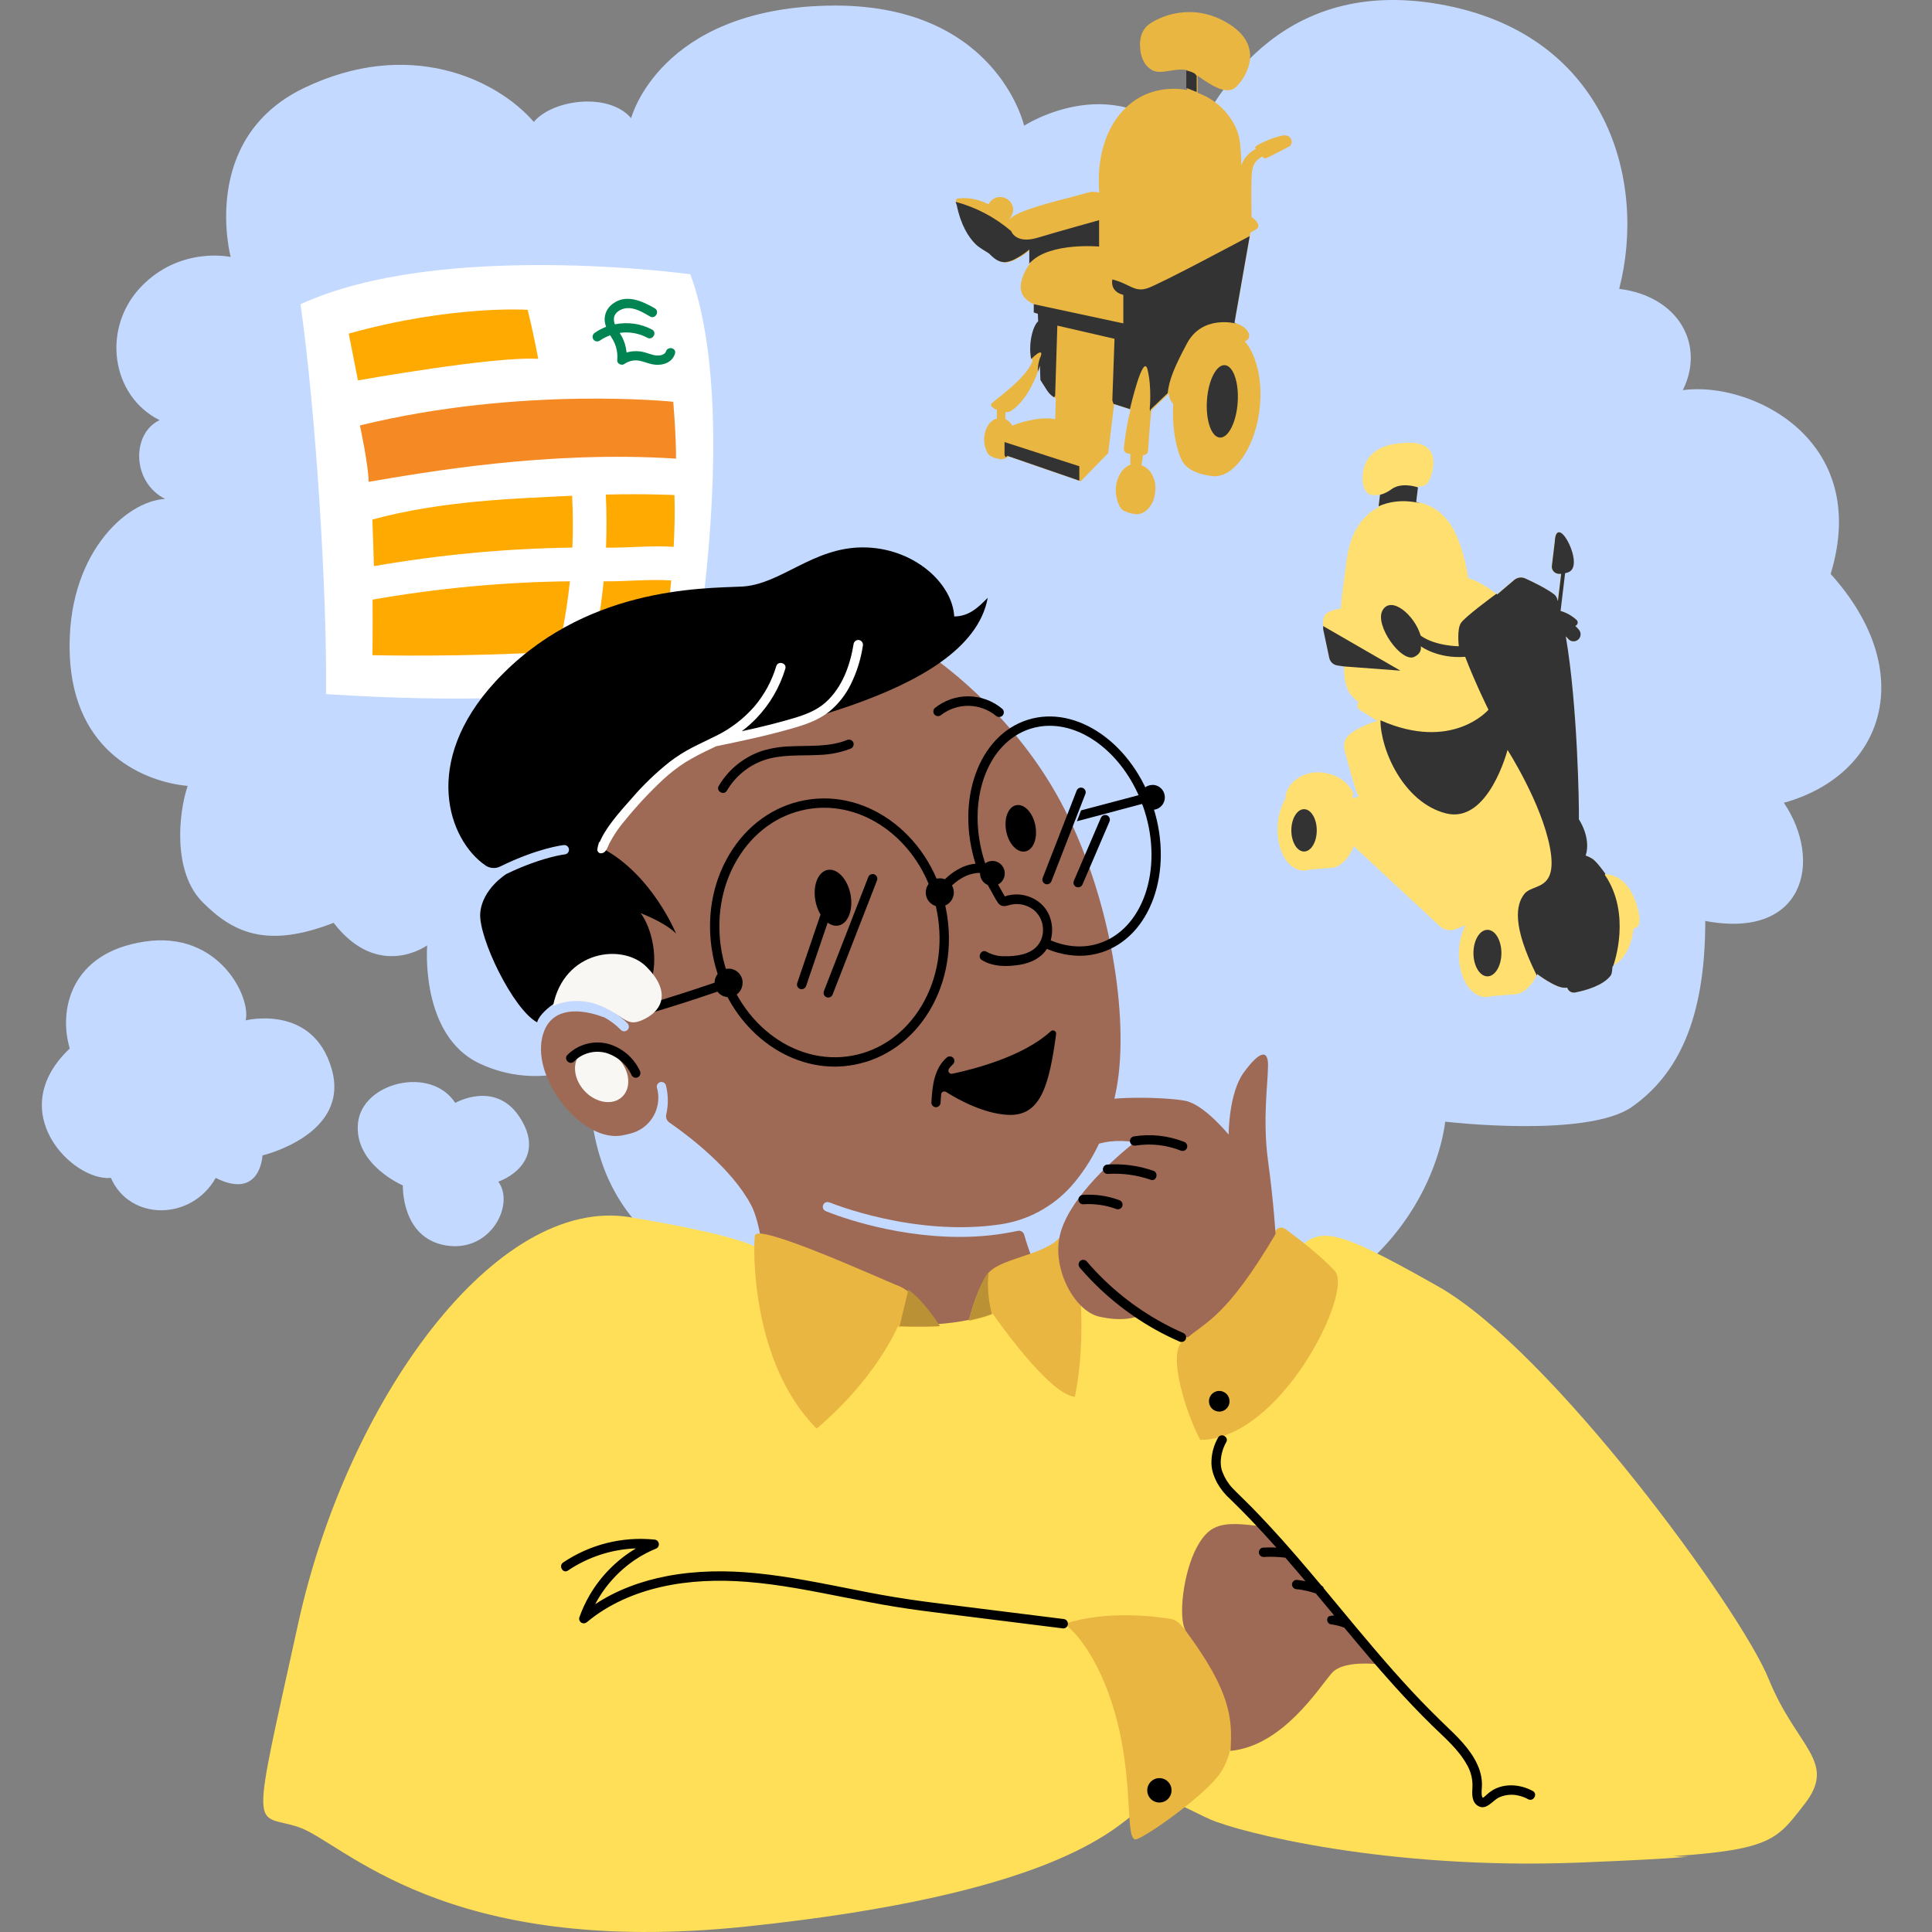
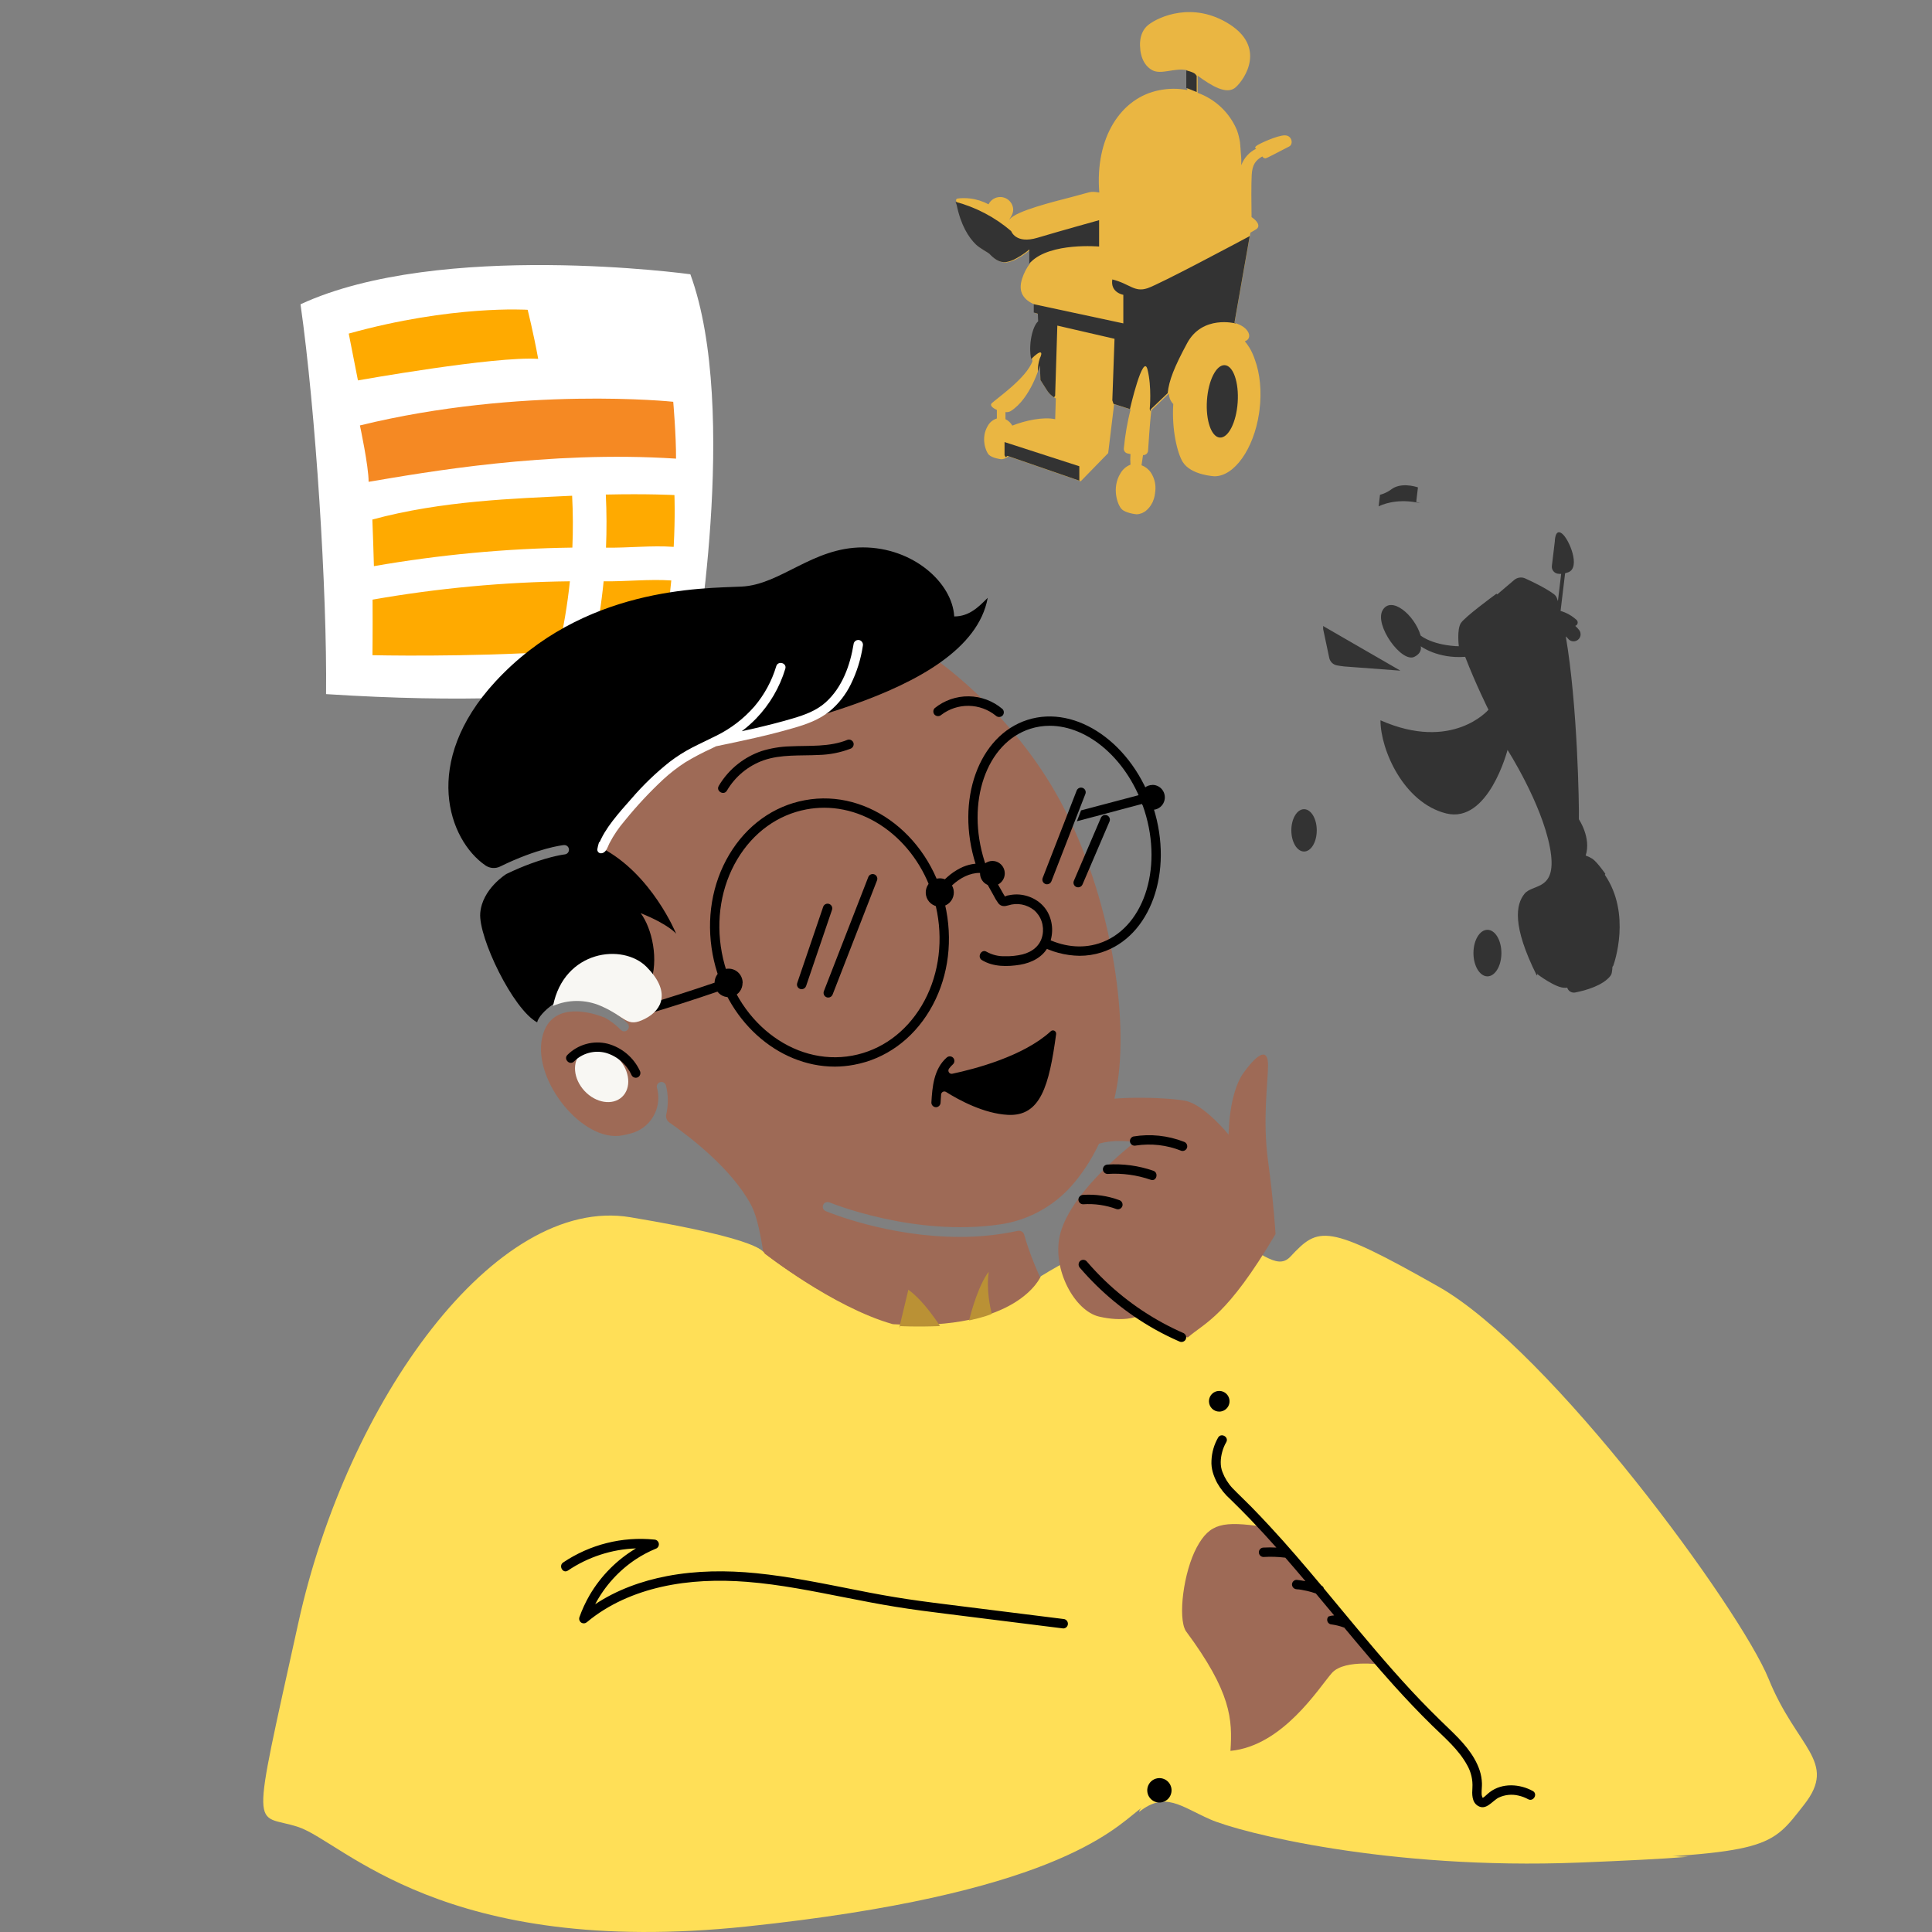
<svg xmlns="http://www.w3.org/2000/svg" width="240" height="240" viewBox="0 0 240 240" fill="none">
  <rect x="0" y="0" width="240" height="240" fill="#808080" stroke="none" />
  <g clip-path="url(#clip0_13859_98828)">
-     <path d="M78.403 14.681C78.403 14.681 81.89 1.167 102.811 0.701C123.733 0.235 127.22 15.613 127.22 15.613C127.22 15.613 139.075 7.924 147.676 18.642C151.396 10.487 159.997 -3.26 179.756 0.701C199.515 4.662 204.629 22.37 201.142 35.884C208.581 36.816 211.835 42.874 209.046 48.466C217.415 47.301 232.524 54.524 227.41 71.299C238.336 83.415 234.152 96.23 221.599 99.725C226.48 106.948 224.156 116.734 211.835 114.404C211.835 126.753 208.349 133.51 202.769 137.471C197.19 141.432 179.523 139.335 179.523 139.335C179.523 139.335 177.896 158.673 153.953 165.197C130.009 171.721 117.689 158.44 117.689 158.44C117.689 158.44 103.509 165.43 87.004 157.741C70.499 150.052 73.521 132.112 73.521 132.112C73.521 132.112 67.013 135.607 59.574 132.112C52.135 128.617 53.065 117.433 53.065 117.433C53.065 117.433 47.021 121.86 41.442 114.637C33.073 117.899 28.889 115.802 25.169 112.074C21.45 108.346 22.148 101.123 23.31 97.628C18.196 97.162 9.13 93.667 8.665 81.318C8.2 68.969 15.639 62.212 20.52 61.98C16.336 59.883 16.336 53.825 19.823 52.194C13.779 49.165 12.617 40.777 17.498 35.651C22.38 30.525 28.657 31.923 28.657 31.923C28.657 31.923 24.705 17.244 37.722 10.953C50.74 4.662 61.666 9.788 66.315 15.147C68.64 12.351 75.614 11.419 78.403 14.681ZM44.464 139.568C43.999 144.693 50.043 147.256 50.043 147.256C50.043 147.256 49.81 153.78 55.389 154.712C60.968 155.644 63.99 149.586 61.898 146.79C64.455 145.858 67.477 143.062 64.455 138.636C61.433 134.209 56.552 137.005 56.552 137.005C53.53 132.345 44.929 134.442 44.464 139.568ZM17.963 116.967C8.665 118.365 7.27 125.588 8.665 130.248C0.296 138.17 9.13 146.79 13.779 146.324C16.104 151.683 23.775 151.683 26.797 146.324C32.376 149.12 32.608 143.529 32.608 143.529C32.608 143.529 43.534 140.966 41.209 132.811C38.885 124.656 30.516 126.753 30.516 126.753C31.213 123.957 27.262 115.569 17.963 116.967Z" fill="#C4D9FF" />
    <path d="M85.758 34.07C85.758 34.07 54.642 29.785 37.331 37.799C39.214 51.016 40.642 73.506 40.504 86.225C75.006 88.456 86.115 83.247 86.115 83.247C86.115 83.247 91.945 50.992 85.758 34.07Z" fill="white" />
    <path d="M65.547 38.484C65.547 38.484 66.26 41.306 66.857 44.581C61.462 44.217 44.465 47.255 44.465 47.255L43.322 41.439C56.163 37.86 65.547 38.484 65.547 38.484ZM71.102 68.022C71.194 65.88 71.184 63.734 71.072 61.582C63.926 61.932 54.901 62.195 46.254 64.539C46.312 66.183 46.416 68.644 46.449 70.329C54.601 68.908 62.844 68.137 71.102 68.024L71.102 68.022ZM75.28 68.031C78.045 68.076 80.928 67.736 83.688 67.934C83.892 64.088 83.781 61.498 83.781 61.498C83.781 61.498 80.43 61.319 75.256 61.437C75.364 63.636 75.372 65.834 75.279 68.034L75.28 68.031ZM70.794 72.21C62.584 72.303 54.386 73.066 46.282 74.489C46.306 78.41 46.268 81.39 46.268 81.39C46.268 81.39 57.856 81.668 69.32 80.917C69.996 78.047 70.489 75.139 70.794 72.21ZM74.986 72.211C74.707 75.021 74.267 77.814 73.668 80.576C76.751 80.293 79.716 79.92 82.311 79.427C82.811 77.009 83.17 74.564 83.388 72.107C80.633 71.918 77.754 72.254 74.986 72.211Z" fill="#FFAA00" />
    <path d="M44.71 52.849C44.71 52.849 45.802 57.931 45.789 59.853C52.768 58.682 68.02 55.936 83.979 56.974C83.998 54.091 83.631 49.91 83.631 49.91C83.631 49.91 64.811 47.928 44.71 52.849Z" fill="#F58923" />
-     <path d="M82.722 43.671C82.622 43.978 82.23 44.123 81.92 44.157C81.365 44.22 80.824 43.993 80.303 43.837C79.508 43.569 78.647 43.552 77.836 43.79C77.774 43.084 77.569 42.4 77.234 41.78C77.157 41.641 77.067 41.498 76.978 41.353C78.168 41.181 79.377 41.394 80.43 41.962C81.084 42.315 81.66 41.302 81.007 40.944C79.594 40.194 77.96 39.962 76.383 40.288C76.29 40.055 76.249 39.803 76.263 39.551C76.321 38.819 77.098 38.373 77.758 38.292C78.841 38.159 79.87 38.812 80.766 39.321C81.409 39.693 81.986 38.675 81.341 38.3C79.788 37.4 77.778 36.478 76.117 37.737C75.777 37.978 75.505 38.306 75.33 38.685C75.154 39.065 75.081 39.483 75.118 39.897C75.148 40.137 75.206 40.373 75.29 40.599C74.797 40.787 74.328 41.035 73.893 41.336C73.763 41.418 73.669 41.547 73.631 41.696C73.593 41.845 73.614 42.002 73.689 42.135C73.768 42.266 73.895 42.36 74.044 42.397C74.192 42.433 74.349 42.409 74.482 42.33C74.892 42.046 75.337 41.817 75.805 41.65L76.069 42.095C76.554 42.883 76.766 43.814 76.673 44.743C76.629 45.178 77.207 45.455 77.548 45.223C77.986 44.913 78.512 44.753 79.045 44.769C79.701 44.788 80.317 45.103 80.949 45.237C82.077 45.49 83.45 45.178 83.845 43.945C84.075 43.219 82.952 42.946 82.722 43.671Z" fill="#008552" />
    <path d="M103.016 149.355C103.135 149.406 113.504 153.661 124.19 152.106C127.613 151.621 130.757 149.94 133.07 147.357C135.711 144.378 137.738 140.342 138.699 135.218C140.321 126.601 138.004 111.229 131.75 99.584C125.495 87.939 115.533 81.418 115.533 81.418C115.533 81.418 101.633 73.266 84.027 84.213C68.686 93.762 73.22 118.682 74.64 124.926C75.885 125.436 77.016 126.188 77.969 127.141C78.045 127.224 78.096 127.328 78.114 127.44C78.132 127.552 78.118 127.666 78.072 127.77C78.027 127.873 77.952 127.961 77.858 128.023C77.763 128.085 77.653 128.117 77.54 128.117C77.46 128.117 77.381 128.1 77.308 128.068C77.234 128.035 77.168 127.988 77.114 127.928C76.492 127.288 75.774 126.752 74.985 126.337V126.37C74.985 126.37 68.499 123.575 67.341 128.932C66.182 134.289 72.437 141.974 77.302 141.043C77.673 140.973 78.011 140.898 78.321 140.81C79.472 140.524 80.466 139.798 81.092 138.787C81.719 137.776 81.929 136.559 81.678 135.395C81.648 135.258 81.622 135.174 81.615 135.162C81.593 135.089 81.584 135.012 81.591 134.936C81.598 134.86 81.619 134.786 81.654 134.718C81.69 134.65 81.738 134.59 81.796 134.541C81.854 134.492 81.922 134.455 81.994 134.432C82.067 134.409 82.143 134.401 82.219 134.407C82.295 134.414 82.368 134.436 82.436 134.471C82.503 134.506 82.563 134.555 82.612 134.613C82.661 134.672 82.698 134.74 82.721 134.813C83.024 136.006 83.038 137.255 82.762 138.455C82.721 138.64 82.737 138.832 82.806 139.008C82.876 139.184 82.996 139.334 83.151 139.44C85.681 141.197 90.884 145.172 93.287 149.66C96.53 155.716 93.287 175.512 111.588 176.444C125.749 177.163 131.027 170.789 132.699 167.857C132.921 167.466 133.036 167.022 133.032 166.572C133.027 166.122 132.904 165.681 132.674 165.295C131.36 163.094 128.532 158.049 127.225 153.37C127.175 153.204 127.064 153.063 126.914 152.977C126.764 152.89 126.587 152.864 126.419 152.904C124.045 153.412 121.625 153.662 119.198 153.652C110.36 153.652 102.982 150.624 102.567 150.445C102.497 150.416 102.433 150.372 102.379 150.318C102.326 150.264 102.283 150.199 102.254 150.129C102.225 150.058 102.21 149.982 102.211 149.905C102.211 149.829 102.226 149.753 102.255 149.682C102.285 149.612 102.328 149.547 102.382 149.494C102.436 149.44 102.5 149.397 102.57 149.368C102.641 149.339 102.716 149.324 102.792 149.324C102.868 149.324 102.944 149.34 103.014 149.369L103.016 149.355Z" fill="#9E6A56" />
    <path d="M118.537 76.577C118.306 72.404 113.438 68 107.18 68C100.922 68 96.982 72.636 92.115 72.868C87.248 73.1 72.414 72.868 61.52 84.691C52.314 94.685 55.691 104.347 60.317 107.516C60.583 107.695 60.891 107.801 61.21 107.823C61.53 107.845 61.85 107.781 62.137 107.639C66.788 105.357 69.85 104.998 70.036 104.977C70.189 104.961 70.343 105.006 70.463 105.104C70.584 105.201 70.66 105.342 70.677 105.495C70.693 105.649 70.647 105.803 70.55 105.923C70.453 106.043 70.312 106.12 70.159 106.136C70.145 106.136 68.536 106.322 65.929 107.282C65.08 107.592 64.056 108.014 62.902 108.57C62.902 108.57 59.889 110.425 59.657 113.439C59.425 116.452 63.713 125.377 66.726 127C66.958 125.841 69.823 123.37 72.752 123.291C77.04 123.175 79.59 125.261 80.749 122.248C81.907 119.234 80.98 115.293 79.59 113.439C83.066 114.83 83.993 115.989 83.993 115.989C83.993 115.989 80.98 108.57 74.722 105.325C77.272 101.152 82.371 95.357 87.238 93.039C92.106 90.721 120.382 87.011 122.7 74.261C121.551 75.418 120.392 76.577 118.537 76.577Z" fill="black" />
    <path d="M129.293 158.542C129.293 158.542 126.521 165.428 110.914 164.495C103.46 162.398 94.775 155.585 94.775 155.585C94.775 155.585 95.073 154.007 78.301 151.21C61.529 148.413 43.126 174.052 37.07 201.556C31.013 229.06 31.479 225.097 37.07 226.962C42.66 228.827 55.007 243.278 92.744 239.315C130.481 235.353 138.169 227.428 141.43 224.864C144.691 222.3 146.555 224.165 150.282 225.797C154.009 227.428 172.412 232.09 196.172 231.157C219.933 230.225 219.933 229.526 224.126 224.165C228.319 218.804 223.194 217.172 219.7 208.548C216.206 199.924 192.678 167.759 178.701 159.834C164.725 151.909 163.793 152.375 160.299 156.104C156.804 159.834 151.868 144.662 129.293 158.542Z" fill="#FFDF57" />
    <path d="M141.509 225.078C144.762 222.512 146.621 224.378 150.339 226.011C154.056 227.645 172.411 232.311 196.11 231.378C201.935 231.144 206.334 230.932 209.7 230.659C198.434 230.445 193.09 223.911 190.302 222.512C187.514 221.112 185.19 223.911 184.028 222.745C182.867 221.578 184.726 219.712 181.008 216.212C177.29 212.712 157.774 190.08 154.056 186.113C150.339 182.147 151.5 180.28 153.359 176.547C155.218 172.814 155.45 163.287 159.609 156.754C156.11 158.082 150.418 145.721 129.404 158.686C129.404 158.686 126.639 165.581 111.072 164.648C103.637 162.548 94.975 155.728 94.975 155.728C94.975 155.728 95.261 154.204 79.436 151.5C85.538 155.371 85.538 183.001 81.1 191.246C79.706 192.88 74.827 195.68 73.2 200.579C82.029 196.146 85.979 193.813 102.476 197.313C118.972 200.813 129.892 201.979 134.074 201.746C138.257 201.513 147.086 200.579 150.571 208.746C154.056 216.912 141.509 223.678 141.509 225.078Z" fill="#FFDF57" />
-     <path d="M120.343 164.087C120.343 164.087 121.205 160.465 122.6 158.369C123.994 156.273 129.573 156.04 131.665 153.711C133.756 151.382 135.383 164.658 133.524 173.508C130.27 173.275 123.332 163.207 123.332 163.207C123.332 163.207 122.967 163.516 120.343 164.087ZM116.624 164.786C116.624 164.786 113.999 160.698 111.675 159.766C109.351 158.835 94.01 151.847 93.778 153.478C93.545 155.108 93.313 169.316 101.448 177.468C108.886 171.179 111.531 164.781 111.531 164.781C111.531 164.781 113.435 164.909 116.624 164.783V164.786ZM146.773 166.754C145.146 168.384 147.238 175.372 149.097 178.865C159.092 178.865 168.157 160.465 165.832 157.903C164.112 156.005 161.114 153.725 159.675 152.67C159.575 152.596 159.46 152.544 159.338 152.519C159.216 152.493 159.09 152.494 158.968 152.521C158.847 152.549 158.732 152.602 158.633 152.677C158.533 152.753 158.451 152.848 158.392 152.958C153.423 162.063 148.351 165.175 146.773 166.754ZM145.401 201.104C143.407 200.775 137.441 200.023 132.232 201.719C134.365 203.298 137.475 207.746 139.102 215.2C140.729 222.653 139.8 228.941 141.194 228.476C142.589 228.01 148.865 223.585 151.189 220.79C153.474 218.044 155.308 211.028 146.559 201.73C146.252 201.4 145.845 201.18 145.401 201.104Z" fill="#EAB642" />
    <path d="M123.2 163.207C122.974 163.322 122.296 163.601 120.387 164.03C120.387 164.03 121.226 160.408 122.583 158.31C122.657 158.2 122.739 158.096 122.829 158C122.499 160.152 123.017 162.487 123.2 163.207ZM112.84 160.212C112.84 160.212 112.408 162.042 111.73 164.839C111.73 164.893 111.709 164.946 111.7 165C111.777 164.825 111.816 164.73 111.816 164.73C111.816 164.73 113.667 164.855 116.77 164.73C116.77 164.732 114.832 161.632 112.84 160.217V160.212Z" fill="#BA9135" />
    <path d="M147.583 166.118C147.436 166.351 141.202 163.554 141.202 163.554C141.202 163.554 139.57 164.253 136.54 163.554C133.509 162.854 130.712 157.727 131.644 153.531C132.577 149.336 137.472 144.674 140.969 141.877C136.074 141.178 134.675 143.276 132.111 143.509C129.546 143.742 126.982 143.509 127.215 142.11C127.448 140.712 132.81 138.381 134.908 137.216C137.006 136.05 144.932 136.283 147.263 136.75C149.595 137.216 152.625 140.945 152.625 140.945C152.625 140.945 152.625 135.817 154.49 133.253C156.355 130.69 157.521 130.223 157.521 132.321C157.521 134.419 156.821 139.08 157.521 144.208C158.22 149.336 158.453 153.298 158.453 153.298C152.392 163.554 149.744 164.253 147.583 166.118ZM148.662 192.223C147.03 195.253 146.291 200.951 147.305 202.606C152.942 210.193 153.117 213.584 152.851 217.5C159.353 216.885 163.808 209.703 165.44 207.839C167.072 205.974 172.2 206.867 172.2 206.867L156.942 189.659C151.933 188.938 150.294 189.192 148.662 192.223Z" fill="#9E6A56" />
-     <path d="M105.654 111.097C106.025 113.004 105.355 114.741 104.154 114.974C102.953 115.207 101.677 113.852 101.303 111.943C100.93 110.034 101.602 108.301 102.803 108.066C104.005 107.83 105.281 109.19 105.654 111.097ZM126.245 100.022C125.244 100.216 124.686 101.654 124.994 103.249C125.302 104.844 126.368 105.963 127.367 105.769C128.365 105.576 128.925 104.137 128.615 102.543C128.304 100.948 127.243 99.826 126.245 100.022Z" fill="black" />
    <path d="M103.348 113.046L100.135 122.489C100.095 122.604 100.021 122.703 99.922 122.774C99.823 122.844 99.705 122.882 99.584 122.882C99.521 122.882 99.458 122.872 99.398 122.852C99.326 122.827 99.259 122.789 99.201 122.739C99.144 122.689 99.097 122.628 99.063 122.559C99.029 122.491 99.009 122.417 99.004 122.34C98.999 122.264 99.008 122.188 99.033 122.116L102.249 112.672C102.271 112.597 102.308 112.527 102.358 112.467C102.408 112.407 102.47 112.358 102.539 112.322C102.609 112.286 102.685 112.265 102.763 112.259C102.841 112.253 102.919 112.263 102.993 112.288C103.067 112.314 103.135 112.353 103.193 112.405C103.252 112.458 103.299 112.521 103.332 112.591C103.365 112.662 103.384 112.739 103.386 112.817C103.389 112.895 103.376 112.973 103.348 113.046ZM108.613 108.617C108.469 108.562 108.309 108.566 108.168 108.628C108.028 108.69 107.917 108.806 107.862 108.949L102.344 123.13C102.289 123.274 102.293 123.433 102.355 123.574C102.417 123.715 102.533 123.825 102.676 123.88C102.743 123.907 102.814 123.92 102.886 123.92C103.003 123.92 103.117 123.885 103.214 123.819C103.311 123.753 103.385 123.66 103.428 123.551L108.945 109.37C108.973 109.298 108.986 109.222 108.985 109.146C108.983 109.07 108.966 108.994 108.935 108.925C108.904 108.855 108.86 108.792 108.805 108.739C108.749 108.686 108.684 108.645 108.613 108.617ZM117.555 113.131C118.372 117.509 117.639 121.907 115.493 125.513C113.347 129.119 109.996 131.55 106.106 132.268C105.314 132.419 104.51 132.497 103.704 132.5C96.58 132.5 90.046 126.695 88.525 118.542C87.709 114.165 88.442 109.767 90.588 106.161C92.734 102.554 96.082 100.123 99.975 99.406C107.978 97.908 115.865 104.068 117.555 113.131ZM116.414 113.345C114.995 105.75 108.952 100.341 102.379 100.341C101.644 100.342 100.911 100.41 100.189 100.543C96.631 101.205 93.576 103.411 91.585 106.75C89.595 110.089 88.9 114.227 89.665 118.326C91.239 126.76 98.517 132.505 105.89 131.135C109.447 130.473 112.503 128.267 114.493 124.928C116.484 121.588 117.176 117.444 116.414 113.345ZM134.499 97.878C134.428 97.85 134.352 97.837 134.275 97.838C134.199 97.84 134.123 97.857 134.053 97.888C133.983 97.918 133.92 97.963 133.868 98.018C133.815 98.073 133.773 98.138 133.746 98.21L129.526 109.058C129.498 109.13 129.484 109.206 129.486 109.282C129.488 109.358 129.505 109.434 129.535 109.504C129.566 109.574 129.611 109.637 129.666 109.689C129.721 109.742 129.787 109.783 129.858 109.811C129.925 109.836 129.996 109.85 130.067 109.85C130.185 109.85 130.299 109.815 130.396 109.748C130.493 109.682 130.567 109.588 130.609 109.479L134.829 98.63C134.858 98.559 134.871 98.483 134.87 98.407C134.869 98.33 134.852 98.255 134.821 98.185C134.791 98.115 134.746 98.052 134.691 97.999C134.636 97.946 134.571 97.905 134.499 97.878ZM143.288 100.36C140.754 92.397 133.741 87.489 127.651 89.421C121.562 91.353 118.669 99.406 121.204 107.366C121.29 107.64 121.385 107.909 121.483 108.176C121.871 108.095 122.257 108.018 122.645 107.976C122.527 107.661 122.413 107.342 122.308 107.015C119.969 99.661 122.522 92.263 128 90.528C128.776 90.283 129.586 90.158 130.4 90.159C135.22 90.159 140.166 94.415 142.177 100.715C144.516 108.069 141.963 115.465 136.485 117.202C134.288 117.899 131.951 117.578 129.788 116.475C129.772 116.532 129.749 116.586 129.721 116.638C129.561 116.936 129.333 117.193 129.056 117.388C130.6 118.244 132.333 118.706 134.099 118.732C135.025 118.734 135.946 118.593 136.829 118.312C142.919 116.375 145.811 108.325 143.288 100.36ZM133.704 110.18C133.778 110.21 133.857 110.226 133.937 110.227C134.05 110.227 134.162 110.193 134.257 110.13C134.352 110.068 134.427 109.978 134.471 109.874L137.827 102.05C137.888 101.909 137.891 101.748 137.834 101.605C137.778 101.461 137.666 101.346 137.524 101.284C137.382 101.223 137.222 101.22 137.078 101.276C136.934 101.333 136.819 101.444 136.757 101.586L133.404 109.409C133.372 109.479 133.354 109.554 133.352 109.631C133.349 109.707 133.362 109.783 133.389 109.855C133.416 109.927 133.457 109.992 133.509 110.048C133.562 110.104 133.625 110.149 133.695 110.18H133.704Z" fill="black" />
    <path d="M92.243 122.11C92.244 122.476 92.13 122.834 91.919 123.132C91.708 123.431 91.41 123.655 91.066 123.774C90.722 123.892 90.35 123.899 90.002 123.794C89.654 123.688 89.347 123.476 89.125 123.185C86.238 124.174 83.335 125.103 80.417 125.973C79.697 126.187 79.392 125.055 80.108 124.842C83.014 123.976 85.901 123.053 88.769 122.07C88.774 121.604 88.962 121.159 89.292 120.833C89.622 120.507 90.067 120.326 90.529 120.33C90.992 120.335 91.433 120.525 91.757 120.858C92.08 121.19 92.259 121.639 92.255 122.105L92.243 122.11ZM143.162 97.509C142.813 97.51 142.474 97.63 142.202 97.85C141.93 98.07 141.74 98.377 141.663 98.721L134.294 100.67L133.778 102.01C133.811 102.007 133.843 102.001 133.875 101.994L141.863 99.871C142.005 100.099 142.204 100.287 142.439 100.414C142.675 100.541 142.94 100.604 143.207 100.597C143.474 100.589 143.735 100.512 143.963 100.371C144.191 100.231 144.379 100.033 144.509 99.797C144.638 99.561 144.704 99.296 144.7 99.026C144.696 98.757 144.622 98.493 144.486 98.261C144.35 98.028 144.157 97.836 143.924 97.703C143.692 97.57 143.429 97.5 143.162 97.5V97.509ZM123.285 106.949C122.929 106.948 122.583 107.074 122.307 107.303C121.269 107.18 120.219 107.37 119.287 107.846C118.704 108.143 118.162 108.514 117.675 108.952C117.572 109.041 117.475 109.133 117.375 109.226C117.174 109.148 116.961 109.108 116.745 109.107C116.362 109.106 115.988 109.233 115.684 109.468C115.379 109.703 115.159 110.033 115.059 110.406C114.958 110.78 114.983 111.176 115.129 111.534C115.274 111.892 115.533 112.192 115.864 112.386C116.196 112.581 116.582 112.661 116.962 112.612C117.343 112.563 117.697 112.389 117.97 112.117C118.243 111.845 118.419 111.49 118.471 111.107C118.524 110.724 118.45 110.333 118.26 109.997L118.313 109.943C119.259 109.074 120.481 108.411 121.745 108.439C121.744 108.458 121.744 108.477 121.745 108.495C121.745 108.802 121.834 109.101 122.003 109.356C122.171 109.611 122.411 109.81 122.692 109.928C122.972 110.045 123.281 110.076 123.579 110.017C123.877 109.957 124.151 109.81 124.366 109.594C124.581 109.377 124.727 109.101 124.787 108.801C124.846 108.5 124.816 108.189 124.7 107.906C124.584 107.622 124.387 107.38 124.134 107.21C123.882 107.04 123.585 106.949 123.281 106.949H123.285Z" fill="black" />
    <path d="M77.27 136.264C78.446 135.169 78.265 133.059 76.866 131.551C75.467 130.042 73.38 129.708 72.204 130.803C71.028 131.898 71.209 134.009 72.608 135.517C74.007 137.025 76.095 137.36 77.27 136.264Z" fill="#F8F7F3" />
    <path d="M68.7 124.957C69.637 124.552 70.645 124.342 71.663 124.342C72.682 124.342 73.69 124.552 74.627 124.957C77.818 126.34 77.818 127.723 80.097 126.571C82.377 125.418 83.289 123.113 80.325 120.117C77.362 117.121 70.068 118.043 68.7 124.957Z" fill="#F8F7F3" />
    <path d="M124.53 88.076C124.639 88.186 124.7 88.334 124.7 88.489C124.7 88.644 124.639 88.792 124.53 88.903C124.418 89.008 124.27 89.067 124.116 89.067C123.962 89.067 123.814 89.008 123.702 88.903C122.751 88.131 121.567 87.701 120.34 87.682C119.114 87.662 117.917 88.055 116.941 88.795C116.829 88.901 116.681 88.96 116.526 88.96C116.372 88.96 116.223 88.901 116.111 88.795C116.003 88.685 115.942 88.536 115.942 88.382C115.942 88.227 116.003 88.079 116.111 87.968C117.305 87 118.801 86.481 120.34 86.501C121.879 86.52 123.362 87.078 124.53 88.076ZM105.306 91.894C103.035 92.828 100.55 92.595 98.151 92.714C96.946 92.745 95.75 92.943 94.6 93.302C93.563 93.657 92.592 94.181 91.728 94.853C90.743 95.614 89.914 96.557 89.285 97.629C88.903 98.279 89.915 98.867 90.298 98.218C91.318 96.475 92.92 95.144 94.825 94.458C97.035 93.683 99.408 93.905 101.708 93.783C103.045 93.752 104.368 93.493 105.618 93.02C105.765 92.974 105.89 92.874 105.966 92.741C106.042 92.607 106.064 92.45 106.028 92.3C105.986 92.152 105.886 92.026 105.751 91.95C105.616 91.874 105.456 91.854 105.306 91.894Z" fill="black" />
    <path d="M122.137 108.885C122.545 109.655 122.964 110.419 123.396 111.178C123.578 111.547 123.791 111.899 124.032 112.229C124.372 112.63 124.801 112.604 125.252 112.469C125.79 112.295 126.36 112.257 126.915 112.359C127.47 112.461 127.994 112.699 128.444 113.055C128.879 113.421 129.208 113.906 129.395 114.457C129.581 115.009 129.619 115.604 129.502 116.176C129.233 117.501 128.223 118.248 127.026 118.558C126.313 118.728 125.582 118.805 124.851 118.786C124.052 118.814 123.259 118.622 122.552 118.229C121.916 117.84 121.342 118.877 121.975 119.266C123.382 120.128 125.168 120.099 126.723 119.842C128.136 119.602 129.584 118.903 130.259 117.499C130.57 116.84 130.721 116.11 130.698 115.374C130.675 114.638 130.48 113.92 130.129 113.283C129.393 111.987 128.029 111.243 126.625 111.123C126.222 111.092 125.817 111.117 125.421 111.195C125.232 111.213 125.047 111.264 124.874 111.343C124.646 111.488 124.944 111.331 124.874 111.447C124.813 111.317 124.741 111.193 124.659 111.077C124.129 110.16 123.615 109.232 123.118 108.295C122.76 107.62 121.775 108.225 122.133 108.9L122.137 108.885Z" fill="black" />
    <path d="M118.294 133.385C118.214 133.402 118.132 133.393 118.057 133.362C117.982 133.33 117.918 133.276 117.875 133.207C117.831 133.138 117.809 133.058 117.812 132.976C117.814 132.894 117.842 132.816 117.89 132.75C118.038 132.549 118.206 132.363 118.392 132.197C118.498 132.09 118.558 131.944 118.558 131.793C118.558 131.641 118.498 131.495 118.392 131.388C118.284 131.282 118.14 131.223 117.989 131.223C117.839 131.223 117.694 131.282 117.587 131.388C116.01 132.787 115.81 134.992 115.7 136.969C115.701 137.121 115.762 137.266 115.869 137.373C115.975 137.48 116.12 137.541 116.27 137.542C116.421 137.539 116.564 137.478 116.67 137.371C116.777 137.264 116.838 137.12 116.841 136.969C116.859 136.636 116.88 136.297 116.909 135.953C116.915 135.885 116.939 135.819 116.977 135.762C117.016 135.705 117.068 135.659 117.13 135.628C117.191 135.597 117.259 135.583 117.327 135.586C117.396 135.589 117.462 135.61 117.521 135.646C119.165 136.68 122.233 138.335 125.194 138.491C129.28 138.707 130.325 134.853 131.196 128.46C131.208 128.378 131.194 128.294 131.157 128.22C131.12 128.146 131.06 128.085 130.987 128.046C130.914 128.008 130.831 127.993 130.749 128.003C130.667 128.014 130.59 128.05 130.53 128.107C127.14 131.216 121.111 132.789 118.294 133.385Z" fill="black" />
    <path d="M106.768 79.52C106.619 79.48 106.46 79.501 106.326 79.577C106.192 79.654 106.093 79.78 106.051 79.929C105.623 82.614 104.635 85.391 102.564 87.25C101.41 88.286 99.976 88.803 98.511 89.238C96.897 89.718 95.263 90.127 93.621 90.506C93.128 90.618 92.635 90.726 92.14 90.836C92.779 90.358 93.379 89.829 93.934 89.255C95.614 87.511 96.855 85.392 97.554 83.073C97.771 82.35 96.643 82.041 96.428 82.762C95.878 84.593 94.956 86.292 93.721 87.751C92.397 89.271 90.784 90.511 88.975 91.397C87.973 91.907 86.945 92.366 85.95 92.885C84.981 93.39 84.056 93.978 83.187 94.642C81.48 95.996 79.905 97.51 78.483 99.163C77.663 100.082 76.848 101.006 76.094 101.984C75.734 102.449 75.401 102.934 75.097 103.436C74.94 103.696 74.795 103.96 74.665 104.232C74.604 104.356 74.545 104.482 74.489 104.608L74.405 104.625C74.405 104.625 74.405 104.646 74.405 104.655C74.317 104.926 74.25 105.204 74.204 105.485C74.196 105.547 74.2 105.61 74.217 105.67C74.234 105.73 74.263 105.786 74.303 105.834C74.342 105.883 74.391 105.922 74.447 105.951C74.502 105.979 74.563 105.996 74.625 106C75.293 106 75.459 105.254 75.695 104.777C76.222 103.76 76.867 102.809 77.614 101.942C79.085 100.127 80.679 98.417 82.386 96.824C83.229 96.047 84.135 95.343 85.096 94.719C86.14 94.084 87.222 93.512 88.335 93.007L88.952 92.705C92.159 92.041 95.372 91.369 98.528 90.45C100.163 89.982 101.737 89.428 103.073 88.345C104.174 87.426 105.068 86.283 105.696 84.993C106.436 83.493 106.939 81.886 107.186 80.231C107.219 80.081 107.194 79.925 107.117 79.793C107.039 79.661 106.914 79.563 106.768 79.52Z" fill="white" />
    <path d="M189.826 223.503C189.451 223.298 189.049 223.147 188.632 223.054C187.807 222.855 186.938 222.944 186.17 223.307C185.356 223.725 184.611 224.962 183.574 224.318C182.826 223.851 182.854 222.856 182.908 222.081C182.969 221.109 182.746 220.14 182.266 219.293C181.198 217.323 179.457 215.873 177.882 214.329C176.256 212.735 174.685 211.077 173.159 209.384C171.038 207.028 168.996 204.605 166.97 202.17H166.926C166.448 201.993 165.952 201.868 165.448 201.799C165.345 201.799 165.244 201.772 165.155 201.719L165.037 201.628C164.928 201.519 164.867 201.37 164.867 201.216C164.867 201.062 164.928 200.913 165.037 200.804C165.261 200.724 165.496 200.68 165.734 200.673L164.282 198.936C164.005 198.605 163.731 198.273 163.455 197.944C163.099 197.825 162.741 197.71 162.377 197.633C162.144 197.58 161.912 197.531 161.666 197.491C161.561 197.472 161.454 197.456 161.347 197.442H161.326H161.264L161.075 197.421C160.923 197.416 160.778 197.352 160.671 197.244C160.563 197.136 160.5 196.99 160.495 196.837C160.495 196.682 160.557 196.534 160.665 196.425C160.774 196.316 160.922 196.254 161.075 196.253C161.443 196.293 161.807 196.351 162.167 196.419C161.343 195.442 160.51 194.469 159.668 193.501C158.77 193.388 157.864 193.359 156.961 193.414C156.807 193.414 156.659 193.353 156.55 193.243C156.441 193.134 156.38 192.985 156.38 192.831C156.38 192.676 156.441 192.527 156.55 192.418C156.659 192.308 156.807 192.247 156.961 192.247C157.493 192.218 158.025 192.218 158.557 192.247C157.474 191.033 156.375 189.835 155.249 188.663C154.463 187.849 153.665 187.047 152.853 186.258C152.189 185.668 151.627 184.972 151.19 184.197C150.741 183.321 150.437 182.445 150.493 181.449C150.532 180.44 150.815 179.456 151.318 178.581C151.696 177.932 152.712 178.521 152.319 179.17C152.102 179.546 151.936 179.949 151.826 180.37C151.608 181.18 151.545 182.084 151.864 182.875C152.146 183.615 152.569 184.293 153.111 184.869C153.876 185.663 154.689 186.412 155.462 187.204C156.236 187.995 157.007 188.808 157.762 189.627C159.963 191.992 162.054 194.463 164.145 196.952C164.221 196.988 164.289 197.041 164.343 197.106C164.398 197.172 164.438 197.248 164.461 197.33C165.145 198.153 165.83 198.978 166.514 199.805C169.386 203.265 172.26 206.727 175.322 210.022C176.837 211.656 178.41 213.225 180.017 214.766C181.553 216.239 183.135 217.876 183.816 219.949C183.981 220.457 184.074 220.985 184.092 221.518C184.106 221.927 184.044 222.335 184.053 222.746C184.043 222.907 184.068 223.068 184.125 223.218C184.139 223.253 184.181 223.335 184.213 223.325C184.334 223.257 184.445 223.172 184.543 223.073C184.717 222.917 184.885 222.76 185.071 222.62C186.611 221.453 188.788 221.593 190.414 222.487C191.069 222.856 190.482 223.865 189.826 223.503ZM71.305 131.858C71.816 131.348 72.451 130.982 73.146 130.795C73.841 130.608 74.573 130.607 75.269 130.793C75.973 131 76.624 131.358 77.177 131.841C77.73 132.325 78.173 132.923 78.475 133.595C78.553 133.728 78.681 133.824 78.829 133.863C78.978 133.903 79.136 133.882 79.27 133.805C79.4 133.724 79.494 133.596 79.532 133.447C79.571 133.299 79.552 133.141 79.479 133.006C79.096 132.191 78.541 131.468 77.853 130.89C77.164 130.311 76.359 129.89 75.492 129.656C74.609 129.436 73.684 129.449 72.808 129.692C71.931 129.935 71.131 130.401 70.485 131.045C69.962 131.573 70.783 132.395 71.305 131.858ZM132.083 201.114L119.156 199.499C117.014 199.23 114.87 198.971 112.734 198.651C110.599 198.331 108.515 197.951 106.415 197.528C102.273 196.716 98.13 195.845 93.925 195.427C90.245 195.063 86.525 195.091 82.882 195.782C79.725 196.379 76.609 197.505 73.933 199.284C75.132 197.018 76.878 195.091 79.012 193.68C79.778 193.178 80.589 192.749 81.435 192.399C81.567 192.358 81.681 192.271 81.756 192.154C81.831 192.037 81.861 191.897 81.843 191.759C81.824 191.621 81.757 191.494 81.654 191.401C81.55 191.309 81.418 191.256 81.279 191.252C77.293 190.851 73.292 191.855 69.962 194.094C69.347 194.509 69.928 195.523 70.55 195.1C73.058 193.411 75.985 192.457 79.002 192.347C76.627 193.765 74.647 195.762 73.245 198.154C72.734 199.035 72.306 199.963 71.967 200.925C71.934 201.049 71.942 201.181 71.989 201.299C72.037 201.418 72.123 201.518 72.232 201.584C72.343 201.644 72.47 201.667 72.595 201.651C72.721 201.635 72.837 201.579 72.929 201.493C75.582 199.279 78.814 197.89 82.16 197.129C85.645 196.34 89.243 196.225 92.796 196.503C96.945 196.83 101.032 197.671 105.109 198.469C107.159 198.873 109.208 199.275 111.271 199.606C113.404 199.952 115.548 200.225 117.69 200.491L130.496 202.093L132.081 202.291C132.234 202.291 132.382 202.229 132.491 202.12C132.599 202.01 132.661 201.862 132.661 201.707C132.66 201.553 132.599 201.404 132.491 201.294C132.384 201.183 132.237 201.119 132.083 201.114ZM134.546 149.6C135.963 149.501 137.384 149.708 138.716 150.204C138.864 150.245 139.023 150.225 139.157 150.149C139.291 150.073 139.389 149.947 139.432 149.798C139.469 149.649 139.448 149.49 139.372 149.356C139.296 149.222 139.172 149.123 139.025 149.079C137.593 148.551 136.067 148.33 134.546 148.432C134.393 148.436 134.247 148.498 134.139 148.607C134.031 148.716 133.968 148.862 133.965 149.016C133.966 149.17 134.028 149.318 134.136 149.427C134.245 149.537 134.392 149.598 134.546 149.6ZM137.587 145.831C139.408 145.713 141.234 145.961 142.958 146.56C143.667 146.805 143.971 145.677 143.267 145.434C141.443 144.803 139.512 144.541 137.587 144.664C137.434 144.667 137.288 144.729 137.179 144.838C137.071 144.947 137.009 145.094 137.006 145.248C137.007 145.402 137.069 145.55 137.178 145.659C137.286 145.768 137.433 145.83 137.587 145.831ZM147.064 141.832C145.068 141.055 142.902 140.829 140.791 141.178C140.643 141.221 140.517 141.32 140.441 141.454C140.365 141.589 140.345 141.748 140.384 141.897C140.428 142.044 140.528 142.169 140.661 142.245C140.794 142.32 140.951 142.341 141.1 142.303C143.008 142.012 144.96 142.238 146.752 142.957C146.901 142.997 147.059 142.977 147.193 142.9C147.326 142.824 147.424 142.697 147.466 142.549C147.503 142.4 147.483 142.243 147.408 142.109C147.333 141.976 147.21 141.876 147.064 141.832ZM144.025 220.883C143.726 220.883 143.434 220.972 143.186 221.139C142.937 221.306 142.744 221.543 142.63 221.82C142.515 222.097 142.485 222.402 142.544 222.697C142.602 222.991 142.746 223.262 142.957 223.474C143.168 223.686 143.437 223.831 143.73 223.889C144.023 223.948 144.327 223.918 144.603 223.803C144.879 223.688 145.114 223.493 145.28 223.244C145.446 222.994 145.535 222.701 145.535 222.401C145.535 221.998 145.376 221.612 145.093 221.328C144.809 221.043 144.425 220.883 144.025 220.883ZM151.459 175.355C151.712 175.355 151.959 175.279 152.169 175.138C152.379 174.997 152.543 174.797 152.64 174.562C152.737 174.327 152.762 174.069 152.713 173.82C152.663 173.571 152.542 173.342 152.363 173.163C152.184 172.983 151.957 172.861 151.709 172.811C151.461 172.762 151.204 172.787 150.97 172.884C150.737 172.981 150.537 173.146 150.397 173.357C150.256 173.568 150.182 173.817 150.182 174.071C150.182 174.411 150.316 174.738 150.556 174.979C150.795 175.219 151.12 175.355 151.459 175.355ZM147.066 165.623C143.452 164.048 140.142 161.845 137.287 159.116C136.476 158.338 135.705 157.522 134.975 156.667C134.865 156.56 134.718 156.499 134.564 156.499C134.411 156.499 134.263 156.56 134.153 156.667C134.047 156.778 133.988 156.926 133.988 157.08C133.988 157.234 134.047 157.382 134.153 157.494C136.779 160.555 139.916 163.133 143.423 165.112C144.415 165.67 145.437 166.177 146.478 166.632C146.612 166.705 146.769 166.724 146.917 166.685C147.065 166.646 147.192 166.552 147.273 166.422C147.349 166.288 147.37 166.13 147.331 165.981C147.292 165.833 147.197 165.705 147.066 165.626V165.623Z" fill="black" />
    <path d="M156.406 51.336C156.425 51.208 156.442 51.077 156.458 50.946C156.753 48.598 156.515 46.389 155.89 44.693C155.854 44.587 155.816 44.48 155.778 44.377L155.759 44.328C155.72 44.226 155.679 44.131 155.638 44.035L155.619 43.986C155.576 43.888 155.532 43.792 155.485 43.697C155.436 43.599 155.387 43.503 155.335 43.407C155.28 43.315 155.228 43.222 155.174 43.134L155.16 43.118C155.005 42.863 154.829 42.621 154.636 42.394C155.663 42.067 155.234 40.62 153.357 40.112L155.332 28.901L155.996 28.514C156.666 28.126 156.188 27.441 155.472 26.966C155.45 25.489 155.425 22.843 155.491 21.743C155.565 20.479 155.939 19.935 156.811 19.433C156.847 19.504 156.902 19.563 156.97 19.605C157.038 19.647 157.116 19.67 157.196 19.67C157.379 19.67 159.095 18.72 160.147 18.196C160.693 17.923 160.516 16.814 159.6 16.814C158.685 16.814 156.466 17.828 156.097 18.103C155.729 18.379 156.056 18.472 156.056 18.472C155.192 18.889 154.524 19.626 154.196 20.528C154.197 20.513 154.197 20.498 154.196 20.484V20.421V20.268C154.197 20.248 154.197 20.228 154.196 20.208C154.196 20.154 154.196 20.102 154.196 20.047C154.194 20.03 154.194 20.013 154.196 19.995C154.196 19.938 154.196 19.881 154.196 19.821V19.785C154.196 19.572 154.168 19.362 154.152 19.154V19.133L154.136 18.95C154.136 18.933 154.136 18.917 154.136 18.901L154.119 18.748V18.682C154.119 18.636 154.119 18.592 154.105 18.548V18.474C154.105 18.434 154.105 18.393 154.092 18.352C154.078 18.311 154.092 18.3 154.092 18.275L154.075 18.158C154.077 18.131 154.077 18.105 154.075 18.079L154.059 17.967C154.059 17.939 154.059 17.912 154.059 17.888L154.043 17.778C154.041 17.752 154.041 17.726 154.043 17.699C154.043 17.664 154.029 17.628 154.023 17.596C154.018 17.563 154.023 17.541 154.01 17.514C153.996 17.486 154.01 17.448 153.991 17.415L153.974 17.336C153.974 17.303 153.961 17.27 153.955 17.238L153.939 17.161C153.939 17.128 153.925 17.096 153.917 17.066L153.901 16.989L153.876 16.896L153.86 16.825L153.835 16.733C153.827 16.71 153.821 16.688 153.816 16.664C153.816 16.634 153.797 16.604 153.789 16.574C153.78 16.544 153.789 16.531 153.769 16.509C153.75 16.487 153.75 16.449 153.739 16.416C153.734 16.396 153.728 16.377 153.72 16.359L153.687 16.263L153.671 16.214C153.652 16.168 153.636 16.121 153.616 16.077C153.164 15.029 152.501 14.084 151.668 13.302C150.835 12.52 149.85 11.917 148.775 11.531V9.405C150.458 10.628 152.398 11.862 153.523 10.827C154.723 9.721 157.212 5.85 152.704 2.994C148.195 0.138 143.944 2.074 142.654 3.087C141.364 4.1 141.637 5.943 141.637 5.943C141.637 5.943 141.638 7.878 143.113 8.706C144.239 9.339 145.947 8.37 147.485 8.728V11.185C146.342 10.969 145.169 10.975 144.028 11.204C139.233 12.124 136.006 17.099 136.558 23.916L136.457 23.9C135.364 23.738 135.563 23.842 133.148 24.47C130.858 25.063 126.232 26.201 125.429 27.239H125.402C125.273 27.348 125.863 26.693 125.863 26.087C125.863 25.659 125.693 25.25 125.391 24.948C125.089 24.645 124.679 24.476 124.251 24.476C123.949 24.475 123.652 24.56 123.395 24.72C123.139 24.881 122.932 25.11 122.8 25.382C122.084 24.998 121.302 24.751 120.494 24.656C119.993 24.597 119.487 24.597 118.986 24.656C118.926 24.658 118.868 24.683 118.826 24.725C118.783 24.768 118.758 24.825 118.756 24.885C118.756 25 118.931 25.344 118.961 25.491C119.483 28.017 120.431 29.513 121.347 30.406C121.817 30.862 122.923 31.452 123.019 31.555C123.565 32.142 124.262 32.697 125.106 32.59C125.549 32.514 125.974 32.359 126.361 32.131C126.735 31.935 127.094 31.71 127.434 31.46C127.623 31.32 127.806 31.173 127.981 31.02V32.683C127.532 33.266 127.189 33.923 126.967 34.624C126.421 36.333 127.205 37.251 128.536 37.846V38.864L129.041 39.023L129.079 39.962C128.331 40.601 127.798 43.102 128.26 44.852C127.522 46.97 123.74 49.55 123.188 50.102C122.934 50.356 123.3 50.686 123.833 50.921V51.986C123.359 52.13 122.96 52.452 122.718 52.884C121.819 54.348 122.423 56.057 122.833 56.483C123.243 56.909 124.33 57.045 124.333 57.045C124.378 57.048 124.423 57.048 124.467 57.045C124.537 57.038 124.605 57.025 124.672 57.004H124.688L124.817 56.958L124.869 56.936C124.899 56.923 124.928 56.908 124.956 56.892C124.978 56.882 124.999 56.871 125.019 56.859L125.093 56.816L125.15 56.778C125.184 56.755 125.217 56.73 125.249 56.704L125.273 56.687L134.252 59.786L137.662 56.286L138.4 50.206L140.441 50.861C140.042 52.456 139.762 54.079 139.605 55.715C139.596 55.853 139.636 55.989 139.717 56.1C139.799 56.212 139.916 56.291 140.05 56.324C140.178 56.357 140.307 56.384 140.433 56.406C140.396 56.844 140.396 57.284 140.433 57.722C139.906 57.927 139.466 58.307 139.187 58.798C138.069 60.605 138.818 62.711 139.329 63.237C139.84 63.764 141.187 63.887 141.189 63.887C141.243 63.887 141.297 63.882 141.351 63.874C141.439 63.867 141.526 63.849 141.61 63.822C141.665 63.808 141.719 63.786 141.774 63.767H141.804C141.857 63.745 141.909 63.721 141.96 63.693L141.987 63.68C142.04 63.652 142.092 63.622 142.143 63.59H142.159C142.209 63.557 142.261 63.521 142.31 63.483C142.359 63.445 142.408 63.404 142.454 63.36L142.479 63.338C142.526 63.297 142.569 63.254 142.613 63.207L142.635 63.183C142.681 63.134 142.722 63.084 142.763 63.035L142.78 63.016C142.821 62.964 142.862 62.91 142.9 62.855C142.938 62.798 142.976 62.74 143.012 62.68L143.031 62.65C143.064 62.593 143.099 62.533 143.129 62.47L143.149 62.437L143.239 62.243C143.239 62.234 143.239 62.225 143.239 62.216C143.268 62.151 143.295 62.082 143.321 62.011C143.345 61.943 143.37 61.87 143.389 61.796C143.39 61.785 143.39 61.774 143.389 61.763C143.411 61.692 143.427 61.621 143.444 61.547C143.444 61.534 143.444 61.52 143.444 61.506C143.444 61.433 143.474 61.359 143.485 61.282C143.485 61.282 143.485 61.261 143.485 61.25C143.485 61.17 143.506 61.091 143.515 61.01C143.597 60.284 143.449 59.552 143.091 58.915C143.05 58.84 143.006 58.767 142.957 58.697C142.675 58.284 142.272 57.969 141.804 57.793L141.99 56.532H142.094C142.231 56.516 142.359 56.452 142.454 56.353C142.55 56.253 142.608 56.123 142.618 55.986C142.676 55.044 142.821 52.843 143.015 50.976L145.201 48.887C145.213 49.374 145.408 49.839 145.747 50.189C145.539 53.449 146.277 56.335 146.917 57.375C147.933 59.035 150.868 59.164 150.868 59.164C153.294 59.18 155.729 55.833 156.406 51.336ZM125.56 51.063C128.049 49.496 129.178 45.406 129.178 45.406L129.246 47.192C129.246 47.192 129.896 48.21 130.066 48.483C130.338 48.907 130.714 49.255 131.159 49.493C131.129 50.654 131.101 51.601 131.077 52.076C129.593 51.748 127.336 52.242 125.754 52.87C125.554 52.525 125.258 52.246 124.902 52.068V51.191C125.129 51.222 125.36 51.178 125.56 51.066V51.063Z" fill="#EAB642" />
    <path d="M153.749 49.987C153.579 52.469 152.587 54.424 151.533 54.356C150.478 54.288 149.762 52.213 149.932 49.731C150.101 47.249 151.093 45.294 152.148 45.362C153.202 45.431 153.918 47.506 153.749 49.987ZM147.366 8.76V10.928L147.467 10.958L148.656 11.433V9.402L148.56 9.32C148.56 9.32 148.56 9.047 147.467 8.774C147.434 8.765 147.4 8.758 147.366 8.755V8.76ZM125.608 28.705C123.607 26.992 121.246 25.75 118.7 25.071C118.755 25.197 118.802 25.325 118.842 25.456C119.364 27.982 120.312 29.478 121.228 30.371C121.698 30.826 122.804 31.416 122.9 31.52C123.446 32.107 124.143 32.661 124.987 32.555C125.43 32.479 125.855 32.324 126.242 32.096C126.616 31.899 126.975 31.675 127.315 31.424C127.504 31.285 127.687 31.138 127.862 30.985V32.648L127.774 32.773C127.878 32.704 127.975 32.626 128.064 32.538C130.523 30.081 136.535 30.627 136.535 30.627V27.351C136.535 27.351 131.616 28.716 128.884 29.535C126.151 30.354 125.608 28.7 125.608 28.7V28.705ZM153.347 40.096L155.243 29.33C153.924 30.037 144.079 35.293 142.549 35.804C140.909 36.35 140.363 35.258 138.177 34.712C137.904 36.35 139.543 36.623 139.543 36.623V40.172L128.381 37.78L128.419 37.8V38.818L128.925 38.976L128.963 39.916C128.244 40.533 127.725 42.87 128.097 44.603C129.354 43.345 129.583 43.697 129.16 44.541C128.989 45.069 128.91 45.623 128.928 46.179C129.097 45.715 129.179 45.417 129.179 45.417L129.247 47.203C129.247 47.203 129.898 48.221 130.067 48.494C130.288 48.839 130.582 49.131 130.928 49.351L131.073 49.185L131.346 40.448L138.45 42.086L138.177 49.731L138.322 50.165L140.324 50.806L140.308 50.878L140.363 50.823C140.363 50.823 142.002 43.724 142.549 45.908C143.095 48.093 142.822 50.823 142.822 50.823L142.926 51.096L142.95 50.848L145.054 48.835C145.218 47.255 145.858 45.622 147.467 42.635C149.38 39.086 153.478 40.178 153.478 40.178L153.508 40.153L153.347 40.096ZM124.788 56.554L124.922 56.791L124.977 56.759L125.034 56.72C125.068 56.697 125.101 56.673 125.132 56.647L125.157 56.63L134.078 59.71V57.919L124.788 54.916V56.554Z" fill="#333333" />
-     <path d="M158.711 102.622C158.582 105.211 159.634 107.427 161.144 107.989C161.366 108.076 161.6 108.128 161.839 108.142C162.115 108.154 162.392 108.114 162.654 108.023L165.051 107.829H165.064C165.253 107.837 165.444 107.821 165.629 107.782C166.682 107.548 167.623 106.533 168.17 105.108L178.845 115.039C179.11 115.286 179.44 115.453 179.797 115.52C180.153 115.586 180.521 115.55 180.858 115.415L181.926 114.989L181.942 115.005L182.028 114.971C181.551 115.956 181.282 117.03 181.239 118.125C181.108 120.816 182.197 123.119 183.77 123.703C183.999 123.796 184.243 123.849 184.491 123.86C184.778 123.874 185.066 123.833 185.338 123.739L187.829 123.537H187.842C188.039 123.545 188.236 123.529 188.429 123.487C189.481 123.253 190.425 122.273 191.001 120.882C190.988 120.927 190.978 120.972 190.964 121.019C190.964 121.019 193.303 122.767 194.384 122.701L194.671 122.68C194.731 122.886 194.866 123.063 195.049 123.174C195.233 123.285 195.452 123.324 195.663 123.282C197.02 123.019 199.101 122.412 200.037 121.221C200.124 121.109 200.182 120.977 200.206 120.837C200.25 120.592 200.278 120.343 200.29 120.094L200.413 119.917C201.689 119.31 202.694 117.552 202.91 115.402C203.507 115.194 203.812 114.831 203.602 113.625C203.254 111.627 202.184 108.794 199.438 108.594C199.438 108.594 198.385 107.061 197.778 106.664C197.52 106.501 197.243 106.369 196.954 106.27C197.675 104.073 196.11 101.767 196.11 101.767C196.152 100.101 195.944 87.534 194.484 79.046C194.579 79.127 194.667 79.215 194.747 79.309C194.816 79.401 194.902 79.479 195 79.538C195.099 79.597 195.208 79.635 195.322 79.652C195.435 79.669 195.551 79.663 195.662 79.635C195.774 79.606 195.878 79.557 195.97 79.488C196.063 79.42 196.141 79.334 196.2 79.236C196.259 79.137 196.298 79.028 196.315 78.915C196.332 78.801 196.326 78.685 196.298 78.574C196.27 78.463 196.221 78.358 196.152 78.266C196.003 78.075 195.837 77.899 195.655 77.74C195.726 77.72 195.79 77.681 195.842 77.627C195.881 77.586 195.913 77.537 195.933 77.483C195.954 77.43 195.964 77.373 195.963 77.315C195.962 77.258 195.949 77.201 195.926 77.149C195.903 77.096 195.87 77.049 195.828 77.009C195.26 76.486 194.579 76.101 193.837 75.884L194.392 71.269C194.395 71.249 194.395 71.228 194.392 71.208C194.534 71.172 194.674 71.127 194.81 71.074C196.349 70.475 194.908 66.976 194.021 66.28C193.135 65.583 193.122 67.25 193.122 67.25L192.756 70.291C192.73 70.507 192.786 70.725 192.912 70.903C193.039 71.08 193.227 71.204 193.44 71.25C193.595 71.282 193.753 71.292 193.911 71.282L193.506 74.667L193.395 74.331C193.324 74.122 193.192 73.939 193.016 73.805C192.03 73.069 190.399 72.281 189.447 71.847C189.223 71.746 188.976 71.71 188.733 71.744C188.491 71.778 188.263 71.88 188.076 72.039L185.972 73.829C184.712 72.877 183.341 72.036 182.381 71.836C182.381 71.836 181.736 66.579 179.469 64.245C178.54 63.227 177.289 62.558 175.925 62.353L176.157 60.418C176.975 60.465 177.472 60.231 177.875 58.77C178.401 56.778 177.938 54.961 174.997 55.001C172.056 55.04 170.477 55.926 169.712 57.4C168.946 58.875 169.131 61.441 170.501 61.506C170.816 61.531 171.133 61.507 171.44 61.435L171.248 63.033C170.07 63.583 167.881 65.173 167.287 69.539C166.461 75.606 166.558 75.616 166.558 75.616C166.558 75.616 165.172 75.745 164.606 76.363C164.365 76.823 164.287 77.351 164.385 77.861C164.364 77.969 164.364 78.079 164.385 78.187L165.132 81.714C165.181 81.946 165.297 82.158 165.467 82.323C165.637 82.488 165.851 82.599 166.084 82.642C166.329 82.69 166.629 82.737 166.971 82.776C166.949 83.191 166.962 83.607 167.008 84.02L167.024 84.154C167.024 84.243 167.047 84.338 167.063 84.416C167.079 84.495 167.097 84.606 167.118 84.703C167.139 84.8 167.16 84.895 167.187 84.99C167.295 85.428 167.481 85.844 167.736 86.217C168.037 86.59 168.381 86.927 168.76 87.221C168.703 87.295 168.662 87.379 168.64 87.469C168.617 87.56 168.614 87.654 168.63 87.745C168.646 87.837 168.681 87.924 168.733 88.001C168.785 88.078 168.852 88.144 168.931 88.194L171.098 89.566C169.881 89.898 168.732 90.444 167.705 91.177C167.408 91.402 167.184 91.71 167.061 92.061C166.939 92.413 166.923 92.793 167.016 93.154C167.594 95.377 168.105 97.097 168.412 98.093C168.502 98.388 168.625 98.673 168.778 98.942L168.078 99.157C168.044 99.084 168.007 99.007 167.971 98.936C168.042 98.871 168.09 98.784 168.106 98.689C168.123 98.594 168.108 98.496 168.063 98.411C167.681 97.677 166.7 96.35 164.506 96.003C162.044 95.612 159.747 97.144 159.658 99.241C159.08 100.278 158.755 101.436 158.711 102.622ZM168.694 103.105H168.647C168.645 103.089 168.645 103.072 168.647 103.055L168.694 103.105Z" fill="#FFDF70" />
    <path d="M163.572 103.15C163.572 104.601 162.867 105.779 161.993 105.779C161.12 105.779 160.415 104.601 160.415 103.15C160.415 101.699 161.123 100.521 161.993 100.521C162.864 100.521 163.572 101.696 163.572 103.15ZM184.774 115.504C183.817 115.504 183.038 116.797 183.038 118.395C183.038 119.994 183.827 121.287 184.774 121.287C185.721 121.287 186.51 119.991 186.51 118.395C186.51 116.8 185.734 115.504 184.774 115.504ZM175.925 62.363L176.143 60.547C175.814 60.436 173.976 59.874 172.779 60.831C172.37 61.121 171.913 61.337 171.429 61.469L171.258 62.902C171.571 62.742 173.323 61.932 175.935 62.408C176.101 62.435 176.268 62.453 176.435 62.46C176.267 62.421 176.096 62.389 175.925 62.363ZM194.399 122.709L194.686 122.688C194.746 122.894 194.881 123.07 195.065 123.182C195.248 123.293 195.467 123.332 195.678 123.29C197.035 123.027 199.116 122.42 200.053 121.229C200.14 121.117 200.198 120.985 200.221 120.845C200.265 120.599 200.293 120.351 200.305 120.101L200.408 119.957C200.526 119.628 202.675 113.527 199.356 108.67C199.377 108.631 199.398 108.586 199.419 108.544C199.224 108.268 198.335 107.024 197.801 106.672C197.543 106.509 197.267 106.376 196.977 106.278C197.698 104.08 196.133 101.775 196.133 101.775C196.175 100.109 195.967 87.542 194.507 79.054C194.602 79.135 194.69 79.223 194.77 79.317C194.839 79.409 194.925 79.487 195.024 79.546C195.122 79.605 195.231 79.643 195.345 79.66C195.459 79.677 195.574 79.671 195.686 79.642C195.797 79.614 195.902 79.564 195.994 79.496C196.086 79.428 196.164 79.342 196.223 79.243C196.282 79.145 196.321 79.036 196.338 78.922C196.355 78.809 196.349 78.693 196.321 78.582C196.293 78.47 196.244 78.366 196.175 78.274C196.027 78.083 195.861 77.907 195.681 77.748C195.751 77.727 195.814 77.688 195.865 77.635C195.905 77.593 195.936 77.545 195.957 77.491C195.978 77.438 195.988 77.381 195.986 77.323C195.985 77.266 195.973 77.209 195.949 77.157C195.926 77.104 195.893 77.057 195.852 77.017C195.283 76.494 194.602 76.109 193.86 75.892L194.415 71.276C194.418 71.256 194.418 71.236 194.415 71.216C194.557 71.179 194.697 71.135 194.834 71.082C196.372 70.483 194.931 66.984 194.044 66.287C193.158 65.591 193.145 67.257 193.145 67.257L192.779 70.299C192.753 70.515 192.809 70.733 192.935 70.91C193.062 71.088 193.25 71.212 193.463 71.258C193.618 71.29 193.776 71.3 193.934 71.29L193.529 74.675L193.418 74.339C193.348 74.129 193.216 73.946 193.039 73.813C192.053 73.077 190.422 72.288 189.47 71.855C189.247 71.754 188.999 71.718 188.757 71.752C188.514 71.786 188.286 71.888 188.099 72.047L185.995 73.837L185.887 73.758C185.361 74.139 181.97 76.649 181.483 77.388C180.957 78.176 181.22 80.279 181.22 80.279C181.22 80.279 178.327 80.279 176.485 78.965C175.696 76.336 172.802 73.971 171.75 75.811C170.698 77.651 174.118 82.382 175.696 81.593C176.748 81.068 176.485 80.279 176.485 80.279C176.485 80.279 178.59 81.856 182.009 81.593C183.325 85.01 184.903 88.165 184.903 88.165C184.903 88.165 180.431 93.422 171.487 89.479C171.487 93.159 174.381 99.73 179.642 101.045C184.903 102.359 187.271 93.159 187.271 93.159C187.271 93.159 191.48 99.73 192.532 105.25C193.584 110.77 190.427 109.719 189.375 111.033C188.323 112.347 187.797 114.947 190.906 121.182C190.951 121.087 190.995 120.987 191.038 120.887C191.024 120.932 191.014 120.977 191.001 121.024C190.977 121.027 193.316 122.775 194.399 122.701V122.709ZM164.377 77.871C164.356 77.979 164.356 78.09 164.377 78.197L165.124 81.725C165.173 81.956 165.289 82.168 165.459 82.334C165.628 82.499 165.843 82.61 166.076 82.653C166.321 82.7 166.621 82.747 166.963 82.787C170.488 83.05 173.965 83.312 173.965 83.312L164.353 77.761C164.358 77.793 164.366 77.832 164.377 77.871Z" fill="#333333" />
  </g>
  <defs>
    <clipPath id="clip0_13859_98828">
      <rect width="240" height="240" fill="white" />
    </clipPath>
  </defs>
</svg>